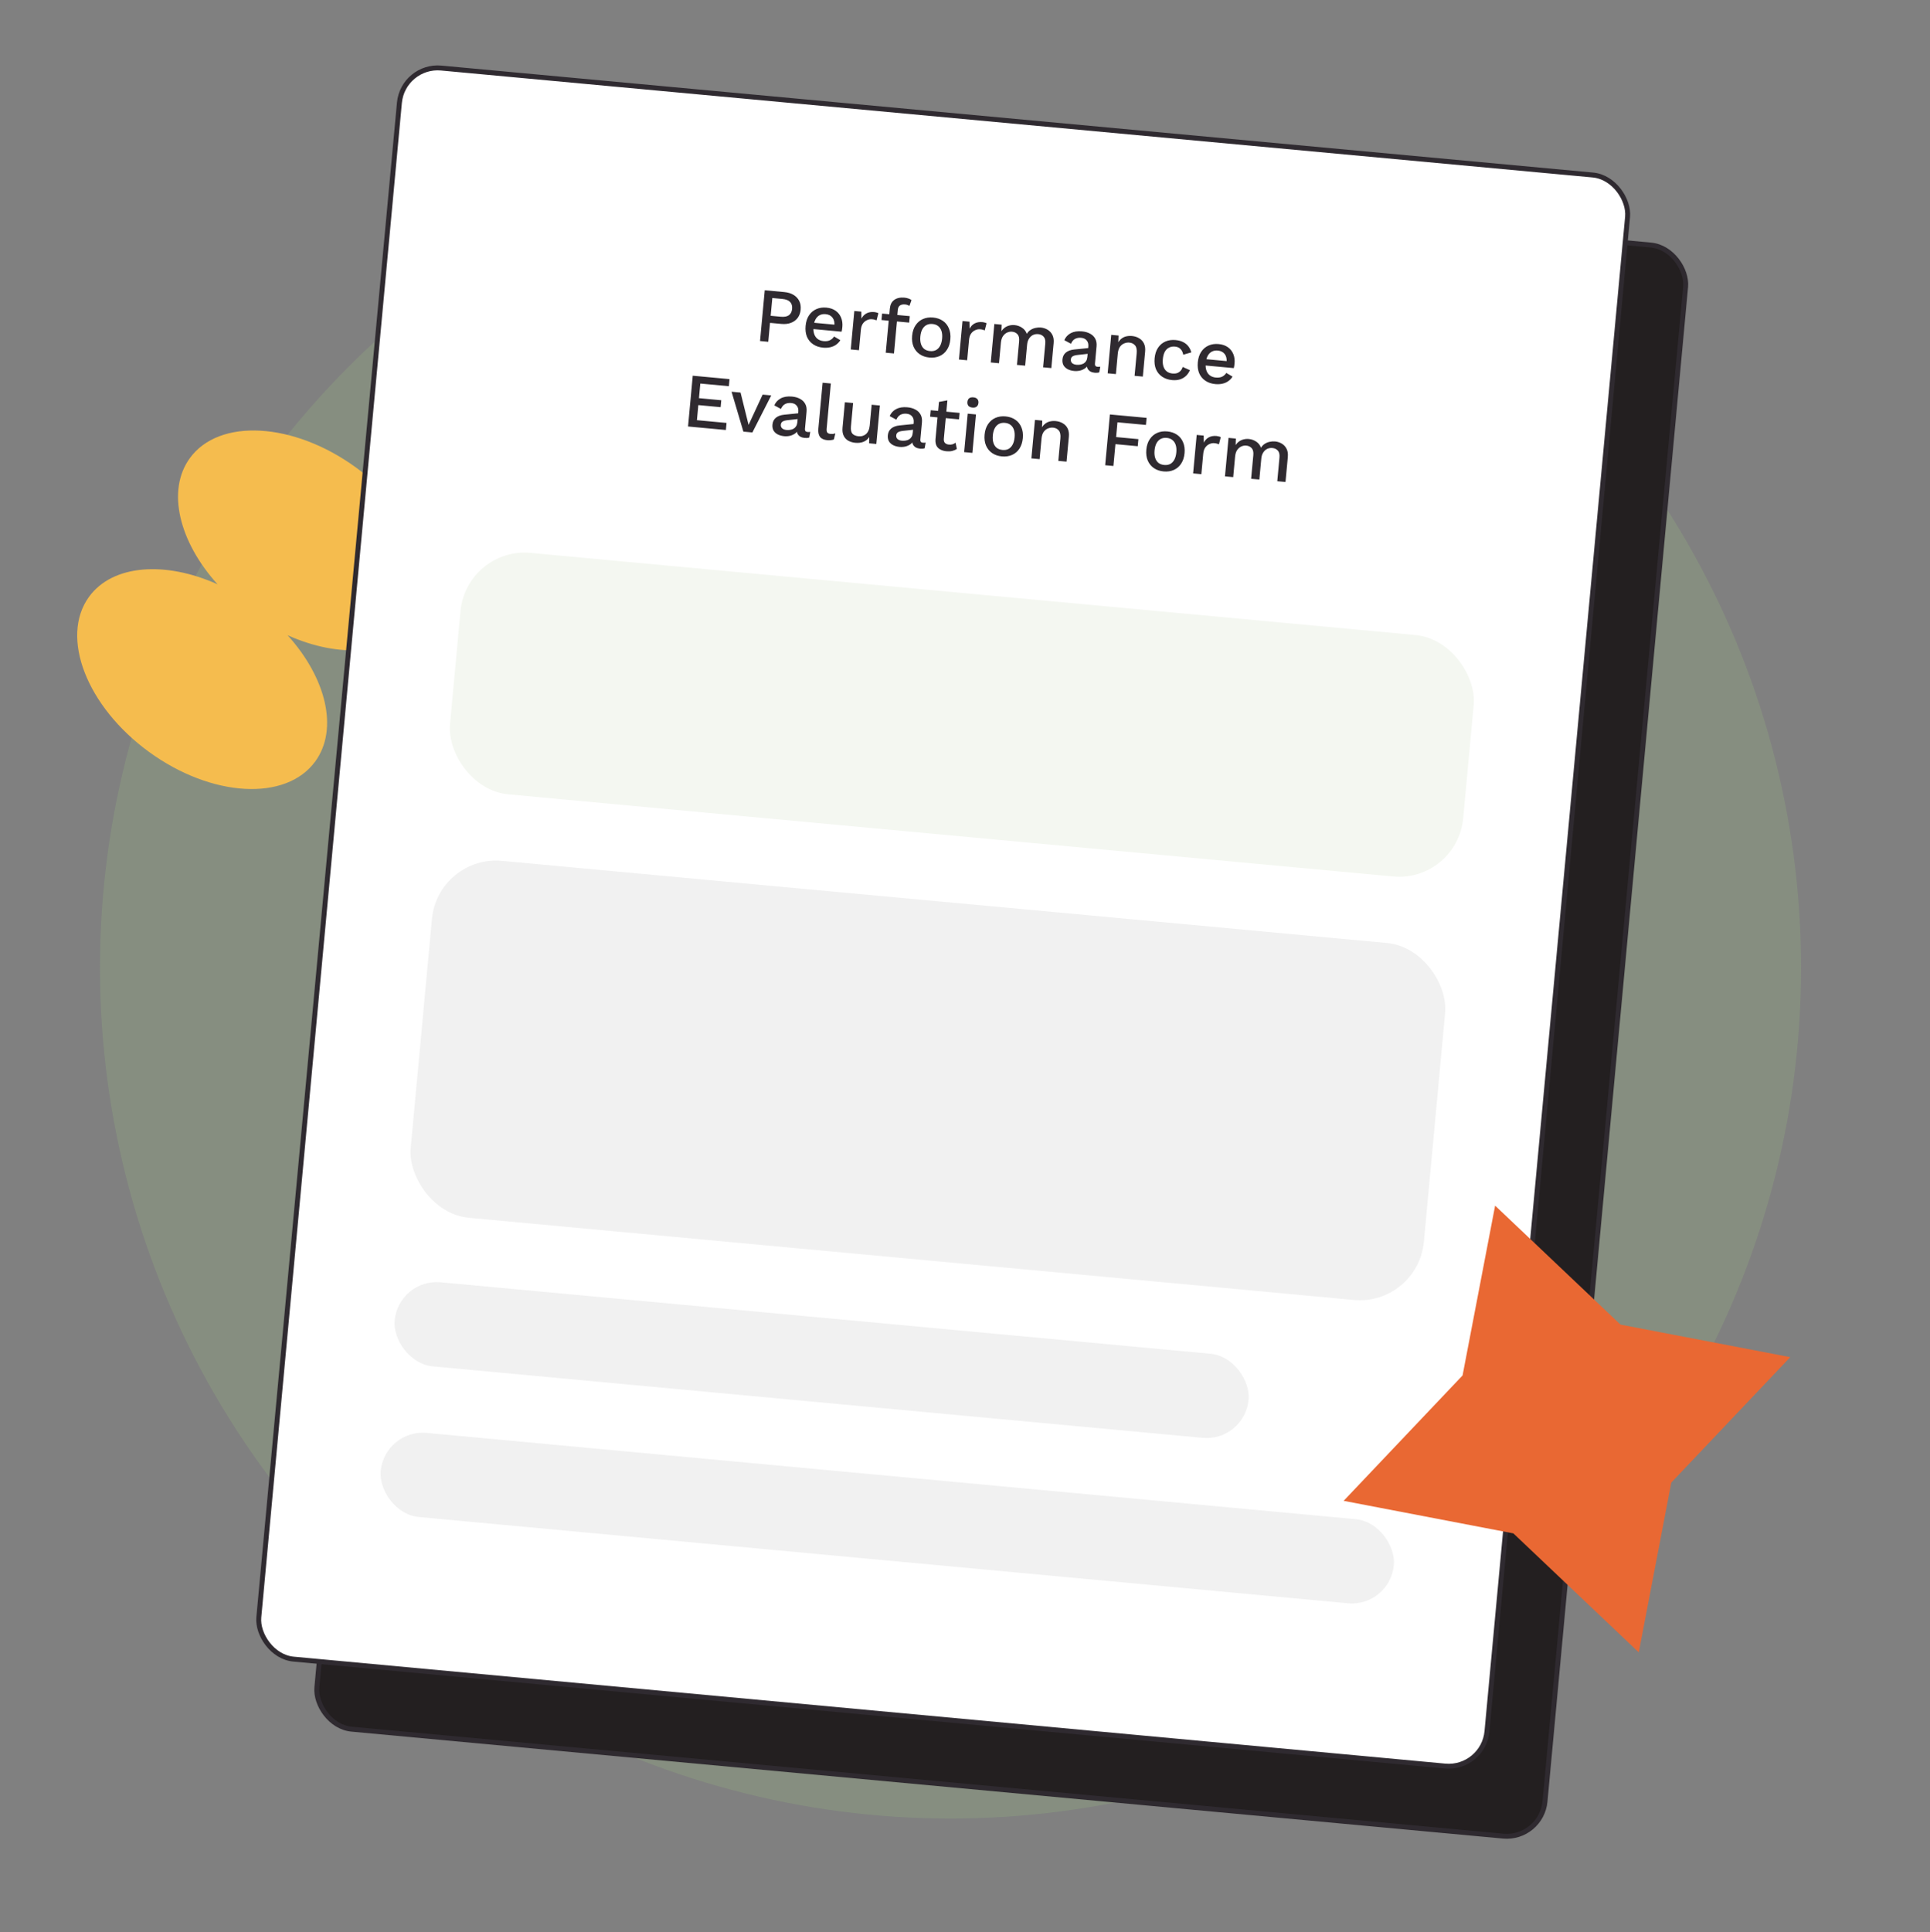
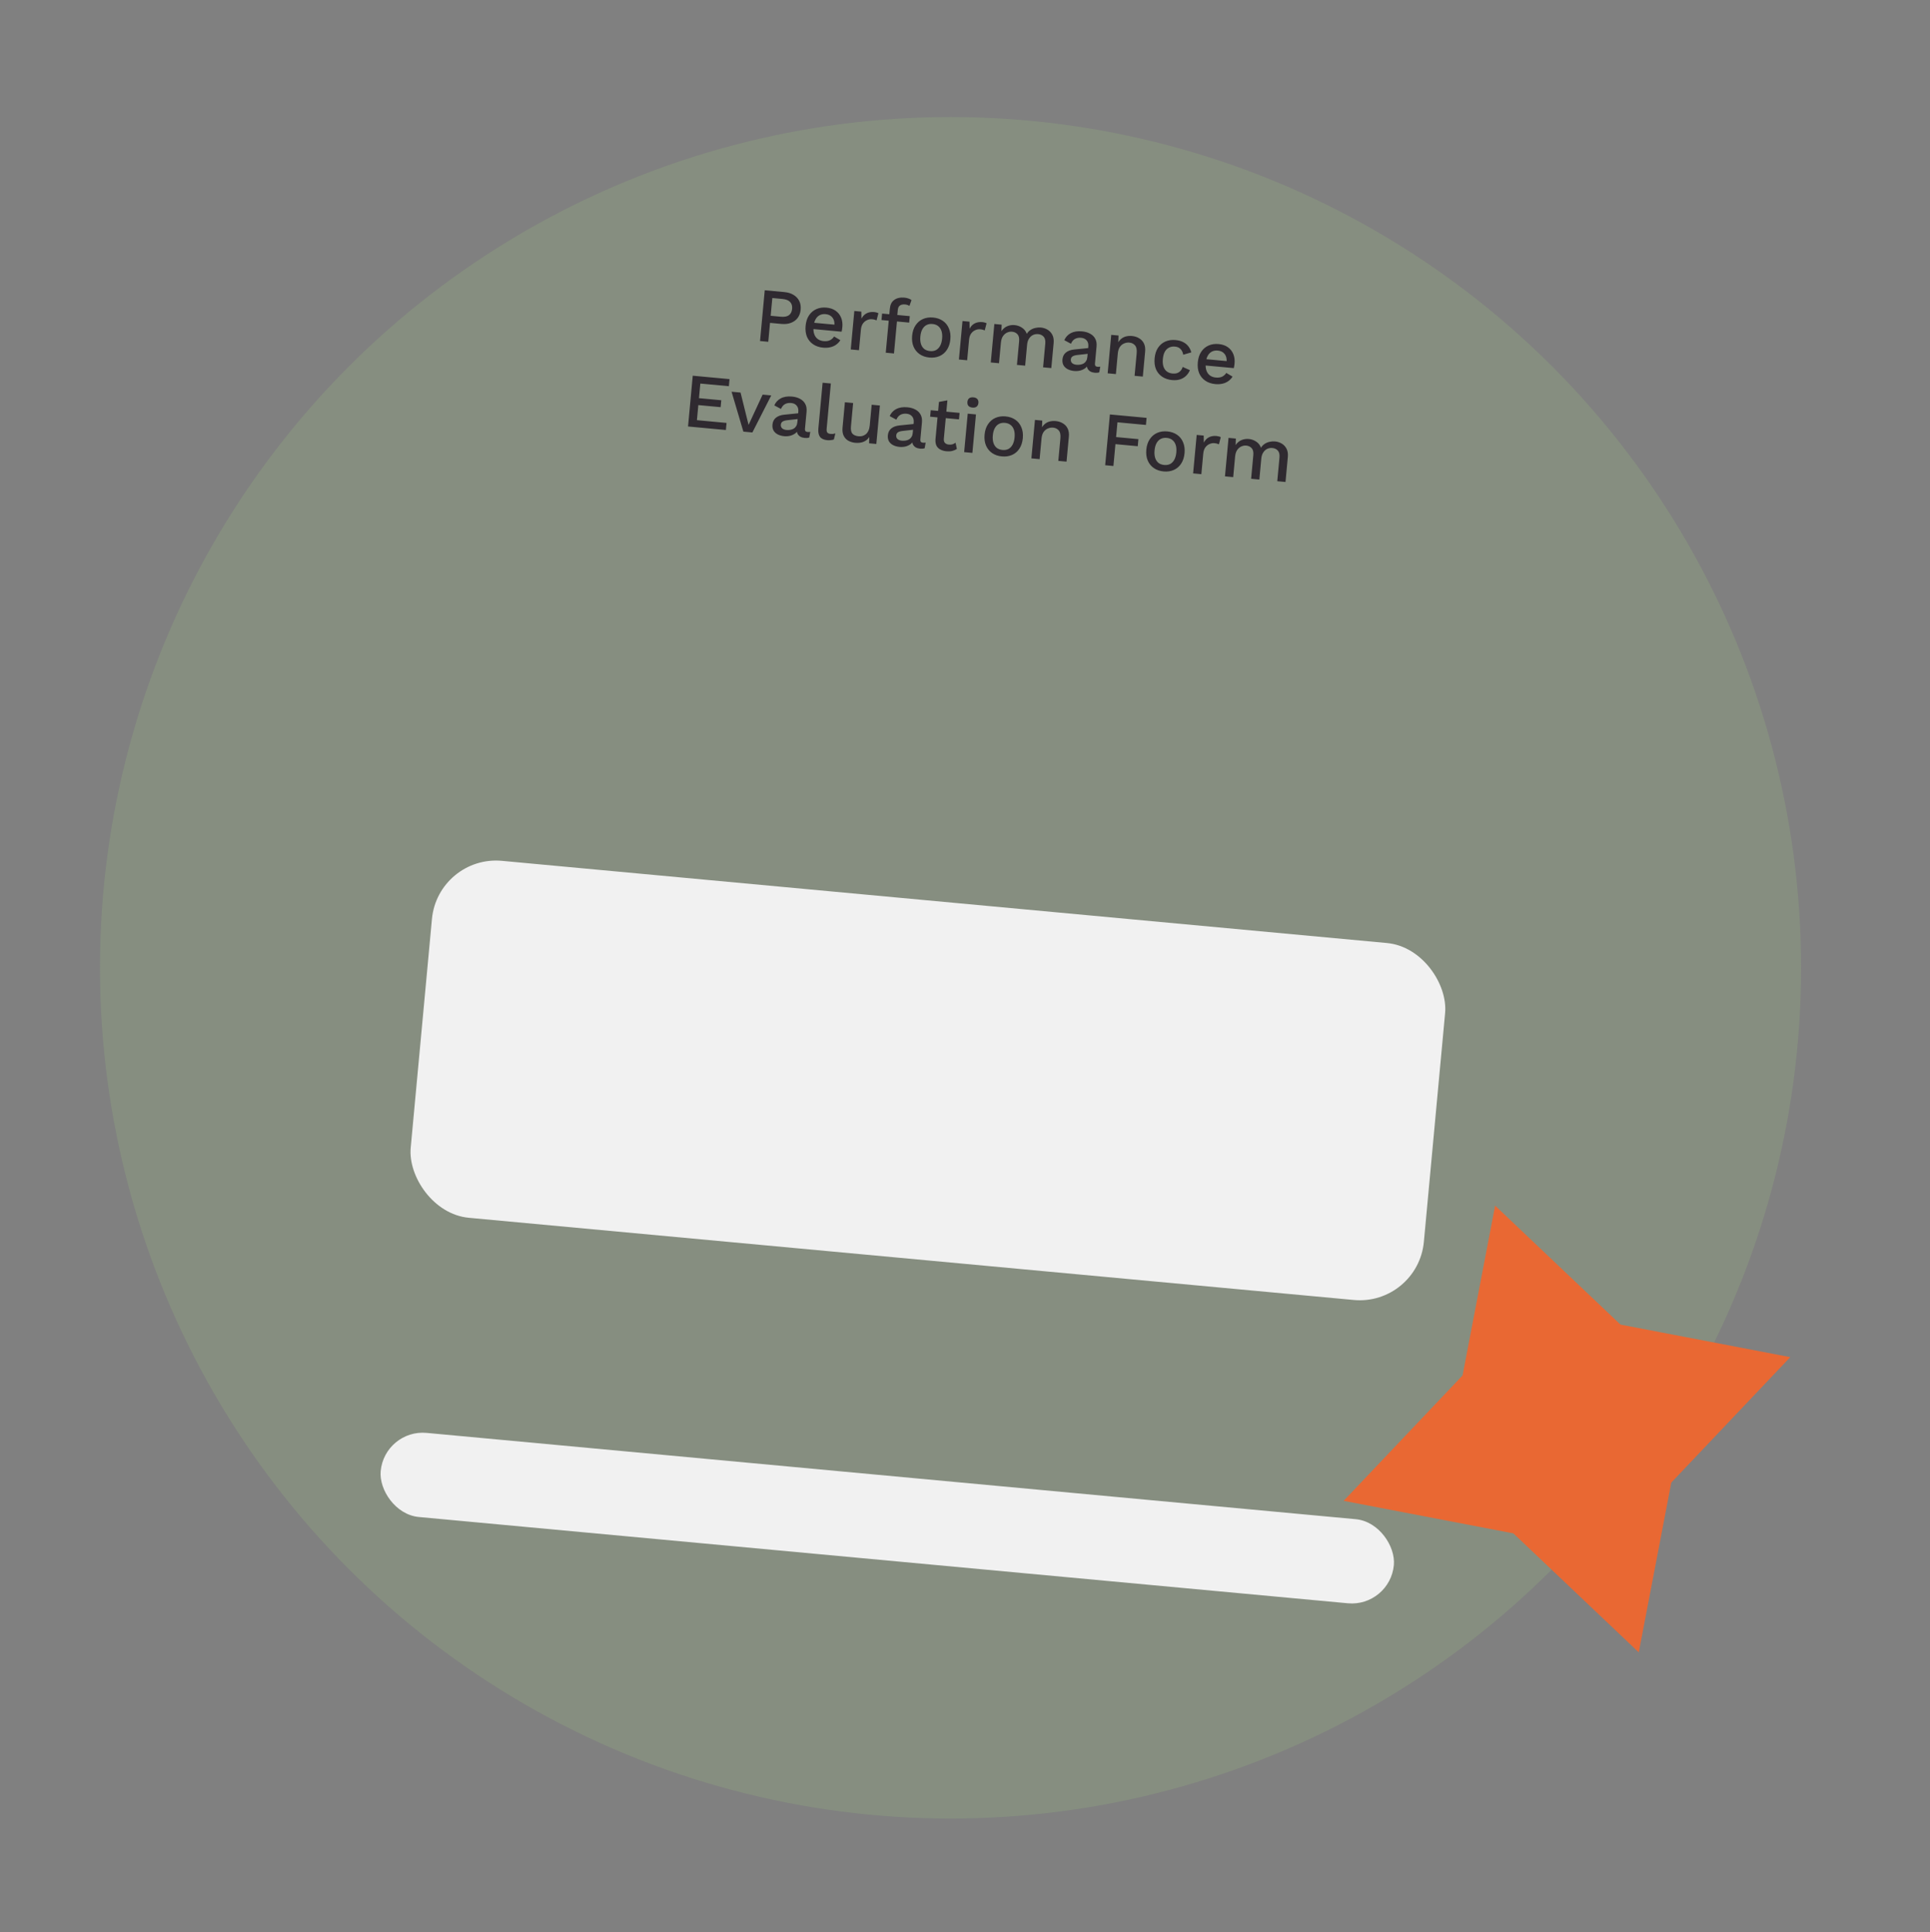
<svg xmlns="http://www.w3.org/2000/svg" width="1031" height="1032" viewBox="0 0 1031 1032" fill="none">
  <rect x="0" y="0" width="1031" height="1032" fill="#808080" stroke="none" />
  <circle cx="507.767" cy="516.871" r="454.371" fill="#9AB981" fill-opacity="0.25" />
-   <path d="M190.17 249.688C223.546 273.953 237.926 311.064 222.286 332.566C209.712 349.862 181.53 351.79 153.62 339.247C174.15 361.933 180.998 389.327 168.425 406.638C152.785 428.139 113.061 425.892 79.67 401.627C46.294 377.361 31.914 340.25 47.554 318.748C60.127 301.452 88.31 299.524 116.22 312.067C95.69 289.381 88.842 261.987 101.415 244.677C117.055 223.175 156.778 225.422 190.17 249.688Z" fill="#F5BC4E" />
-   <rect x="246.272" y="71.854" width="658.899" height="853.402" rx="20.529" transform="rotate(5.305 246.272 71.854)" fill="#231F20" stroke="#2F2A30" stroke-width="2.632" />
-   <rect x="215.263" y="34.445" width="658.899" height="853.402" rx="20.529" transform="rotate(5.305 215.263 34.445)" fill="white" stroke="#2F2A30" stroke-width="2.632" />
  <path d="M418.965 155.984C420.91 156.164 422.549 156.662 423.882 157.477C425.243 158.294 426.262 159.369 426.94 160.703C427.617 162.037 427.873 163.594 427.708 165.375C427.545 167.128 427.007 168.612 426.093 169.825C425.181 171.012 423.981 171.881 422.493 172.434C421.033 172.989 419.33 173.176 417.385 172.996L411.344 172.435L410.406 182.543L406.009 182.135L408.527 155.015L418.965 155.984ZM417.037 169.15C418.982 169.331 420.444 169.066 421.421 168.356C422.429 167.62 423.004 166.486 423.147 164.951C423.292 163.39 422.935 162.169 422.078 161.288C421.25 160.382 419.864 159.839 417.919 159.658L412.577 159.162L411.695 168.654L417.037 169.15ZM439.715 185.679C437.661 185.489 435.892 184.896 434.41 183.902C432.927 182.908 431.821 181.575 431.092 179.905C430.393 178.21 430.146 176.253 430.352 174.034C430.559 171.815 431.16 169.951 432.157 168.441C433.183 166.906 434.503 165.785 436.116 165.078C437.729 164.371 439.508 164.108 441.453 164.289C443.453 164.475 445.113 165.043 446.434 165.995C447.755 166.946 448.719 168.169 449.326 169.662C449.934 171.155 450.153 172.806 449.985 174.614C449.94 175.107 449.883 175.571 449.815 176.007C449.746 176.443 449.67 176.823 449.584 177.146L433.066 175.612L433.379 172.243L447.966 173.597L445.727 174.053C445.9 172.19 445.567 170.722 444.727 169.649C443.89 168.549 442.663 167.924 441.047 167.774C439.869 167.665 438.816 167.843 437.888 168.31C436.961 168.776 436.213 169.536 435.646 170.588C435.081 171.613 434.726 172.907 434.581 174.468C434.439 176.002 434.564 177.326 434.958 178.441C435.352 179.555 435.976 180.428 436.829 181.06C437.682 181.691 438.725 182.065 439.958 182.179C441.327 182.306 442.461 182.149 443.358 181.707C444.256 181.266 444.995 180.602 445.574 179.717L448.914 181.685C448.33 182.625 447.578 183.426 446.66 184.086C445.772 184.722 444.735 185.179 443.549 185.455C442.363 185.732 441.085 185.807 439.715 185.679ZM454.469 186.635L456.377 166.089L460.117 166.437L460.184 170.173C460.857 168.882 461.759 167.943 462.891 167.357C464.053 166.747 465.428 166.515 467.017 166.663C467.428 166.701 467.835 166.78 468.238 166.901C468.644 166.994 468.978 167.121 469.239 167.284L468.264 171.089C467.973 170.952 467.638 170.838 467.26 170.747C466.911 170.632 466.422 170.545 465.792 170.487C464.942 170.408 464.085 170.563 463.22 170.952C462.358 171.314 461.611 171.922 460.979 172.775C460.374 173.631 460.007 174.757 459.877 176.154L458.866 187.043L454.469 186.635ZM483.109 158.956C483.958 159.035 484.716 159.202 485.383 159.458C486.08 159.688 486.593 159.971 486.921 160.305L485.805 163.393C485.522 163.173 485.192 163.004 484.816 162.886C484.443 162.741 484.01 162.646 483.516 162.6C482.393 162.496 481.479 162.673 480.773 163.133C480.095 163.595 479.701 164.415 479.591 165.593L479.313 168.592L479.333 169.713L477.562 188.78L473.166 188.371L475.348 164.867C475.445 163.826 475.682 162.909 476.06 162.115C476.465 161.323 477.008 160.683 477.689 160.194C478.372 159.677 479.165 159.322 480.067 159.13C480.999 158.912 482.013 158.855 483.109 158.956ZM486.004 168.841L485.683 172.292L470.891 170.919L471.211 167.467L486.004 168.841ZM498.478 169.585C500.478 169.77 502.206 170.359 503.661 171.351C505.116 172.342 506.193 173.686 506.892 175.381C507.621 177.051 507.883 178.996 507.677 181.215C507.471 183.434 506.854 185.311 505.828 186.845C504.831 188.355 503.526 189.464 501.913 190.171C500.3 190.877 498.494 191.138 496.494 190.952C494.494 190.766 492.767 190.178 491.312 189.186C489.856 188.194 488.764 186.863 488.035 185.193C487.309 183.495 487.048 181.537 487.254 179.318C487.461 177.099 488.076 175.236 489.1 173.729C490.126 172.194 491.446 171.073 493.059 170.366C494.672 169.659 496.479 169.399 498.478 169.585ZM498.158 173.036C496.925 172.922 495.844 173.111 494.914 173.605C494.014 174.074 493.281 174.821 492.716 175.847C492.151 176.872 491.796 178.165 491.651 179.726C491.509 181.261 491.62 182.597 491.983 183.736C492.35 184.848 492.931 185.731 493.727 186.385C494.553 187.014 495.582 187.386 496.815 187.5C498.047 187.615 499.114 187.438 500.014 186.969C500.917 186.472 501.65 185.711 502.215 184.686C502.783 183.634 503.138 182.34 503.28 180.806C503.425 179.245 503.314 177.908 502.948 176.797C502.581 175.685 501.999 174.816 501.201 174.189C500.405 173.535 499.391 173.151 498.158 173.036ZM512.254 192.001L514.162 171.455L517.901 171.803L517.969 175.539C518.641 174.248 519.544 173.309 520.676 172.724C521.838 172.113 523.213 171.882 524.802 172.029C525.213 172.067 525.62 172.146 526.023 172.267C526.429 172.36 526.763 172.487 527.024 172.65L526.049 176.455C525.758 176.318 525.423 176.204 525.044 176.113C524.696 175.998 524.207 175.911 523.576 175.853C522.727 175.774 521.87 175.929 521.005 176.318C520.142 176.68 519.395 177.288 518.763 178.141C518.159 178.997 517.792 180.123 517.662 181.52L516.651 192.41L512.254 192.001ZM529.269 193.581L531.177 173.036L535.08 173.398L534.965 176.869C535.8 175.62 536.835 174.735 538.071 174.215C539.335 173.696 540.638 173.5 541.981 173.624C543.46 173.762 544.784 174.23 545.953 175.029C547.152 175.804 548.005 176.892 548.51 178.292C549.032 177.429 549.705 176.732 550.528 176.2C551.351 175.669 552.241 175.309 553.198 175.122C554.157 174.907 555.089 174.842 555.993 174.926C557.308 175.048 558.515 175.436 559.615 176.091C560.714 176.746 561.568 177.668 562.176 178.857C562.784 180.046 563.007 181.517 562.844 183.271L561.608 196.584L557.211 196.176L558.382 183.561C558.537 181.89 558.252 180.648 557.526 179.834C556.801 179.021 555.821 178.557 554.589 178.442C553.63 178.353 552.718 178.504 551.853 178.893C551.015 179.285 550.307 179.924 549.727 180.809C549.15 181.667 548.799 182.768 548.674 184.11L547.636 195.287L543.24 194.879L544.411 182.264C544.566 180.593 544.281 179.35 543.555 178.537C542.83 177.723 541.85 177.259 540.618 177.145C539.796 177.069 538.954 177.212 538.091 177.574C537.229 177.936 536.48 178.557 535.846 179.437C535.211 180.318 534.823 181.525 534.68 183.059L533.665 193.99L529.269 193.581ZM581.374 185.116C581.501 183.746 581.215 182.656 580.517 181.845C579.849 181.009 578.857 180.53 577.542 180.408C576.309 180.294 575.228 180.483 574.298 180.977C573.368 181.471 572.637 182.343 572.107 183.592L568.554 181.687C569.229 180.065 570.368 178.816 571.968 177.943C573.597 177.072 575.616 176.748 578.027 176.972C579.67 177.124 581.097 177.533 582.306 178.198C583.518 178.836 584.43 179.722 585.043 180.856C585.684 181.993 585.926 183.397 585.771 185.068L584.92 194.232C584.826 195.245 585.286 195.799 586.3 195.893C586.793 195.939 587.278 195.915 587.757 195.821L587.228 198.839C586.57 199.082 585.761 199.159 584.803 199.07C583.926 198.988 583.146 198.764 582.461 198.397C581.807 198.004 581.304 197.474 580.951 196.806C580.629 196.113 580.512 195.287 580.601 194.328L580.628 194.04L581.536 194.083C581.19 195.129 580.6 195.972 579.767 196.613C578.937 197.227 577.998 197.664 576.951 197.926C575.907 198.161 574.865 198.23 573.824 198.133C572.536 198.014 571.391 197.7 570.388 197.192C569.413 196.687 568.662 195.996 568.135 195.118C567.639 194.216 567.448 193.148 567.562 191.915C567.705 190.381 568.315 189.167 569.393 188.272C570.498 187.38 571.985 186.841 573.853 186.656L581.97 185.834L581.643 188.912L575.738 189.566C574.567 189.678 573.675 189.913 573.062 190.271C572.448 190.628 572.105 191.204 572.031 191.999C571.96 192.766 572.19 193.409 572.722 193.928C573.284 194.422 574.058 194.715 575.044 194.807C575.729 194.87 576.394 194.849 577.04 194.743C577.712 194.64 578.325 194.434 578.879 194.127C579.435 193.791 579.877 193.349 580.204 192.799C580.562 192.224 580.778 191.526 580.855 190.704L581.374 185.116ZM591.708 199.38L593.616 178.834L597.52 179.196L597.311 184.565L596.79 183.936C597.283 182.794 597.921 181.872 598.704 181.171C599.518 180.446 600.434 179.951 601.453 179.686C602.5 179.424 603.585 179.345 604.708 179.449C606.16 179.584 607.434 179.993 608.532 180.675C609.659 181.332 610.512 182.254 611.093 183.441C611.674 184.628 611.884 186.084 611.723 187.81L610.487 201.123L606.09 200.715L607.201 188.758C607.389 186.73 607.094 185.294 606.316 184.448C605.568 183.577 604.564 183.083 603.304 182.966C602.4 182.882 601.503 183.02 600.613 183.38C599.726 183.712 598.951 184.317 598.289 185.195C597.655 186.075 597.265 187.296 597.12 188.858L596.105 199.788L591.708 199.38ZM627.972 181.61C629.615 181.762 630.989 182.139 632.094 182.739C633.229 183.314 634.153 184.076 634.866 185.027C635.579 185.977 636.089 187.033 636.395 188.194L632.092 189.453C631.853 188.16 631.367 187.147 630.634 186.416C629.93 185.66 628.948 185.223 627.688 185.106C626.456 184.992 625.374 185.182 624.444 185.675C623.517 186.142 622.77 186.888 622.205 187.913C621.668 188.941 621.327 190.235 621.182 191.797C621.039 193.331 621.151 194.654 621.518 195.765C621.884 196.877 622.48 197.747 623.306 198.377C624.132 199.006 625.147 199.376 626.353 199.488C627.284 199.575 628.106 199.499 628.819 199.262C629.534 198.996 630.138 198.597 630.63 198.062C631.151 197.503 631.534 196.806 631.777 195.972L635.637 197.698C635.139 198.895 634.436 199.921 633.528 200.776C632.649 201.607 631.583 202.226 630.329 202.635C629.078 203.016 627.672 203.134 626.111 202.989C624.083 202.801 622.328 202.209 620.846 201.215C619.363 200.221 618.257 198.889 617.528 197.218C616.829 195.523 616.583 193.566 616.789 191.347C616.995 189.128 617.596 187.264 618.593 185.754C619.62 184.219 620.939 183.098 622.552 182.391C624.193 181.687 625.999 181.427 627.972 181.61ZM649.225 205.135C647.171 204.945 645.402 204.352 643.92 203.358C642.437 202.364 641.331 201.031 640.602 199.361C639.903 197.666 639.656 195.709 639.862 193.49C640.069 191.271 640.67 189.407 641.667 187.897C642.693 186.362 644.013 185.241 645.626 184.534C647.239 183.827 649.018 183.564 650.963 183.745C652.963 183.931 654.623 184.499 655.944 185.451C657.265 186.402 658.229 187.625 658.836 189.118C659.444 190.611 659.663 192.262 659.495 194.07C659.45 194.563 659.393 195.027 659.325 195.463C659.256 195.899 659.18 196.279 659.094 196.602L642.576 195.068L642.889 191.699L657.476 193.053L655.237 193.509C655.41 191.646 655.077 190.178 654.237 189.105C653.4 188.005 652.173 187.38 650.557 187.23C649.379 187.121 648.326 187.299 647.398 187.766C646.471 188.232 645.723 188.992 645.156 190.044C644.591 191.069 644.236 192.363 644.091 193.924C643.949 195.458 644.074 196.782 644.468 197.896C644.862 199.011 645.486 199.884 646.339 200.515C647.192 201.147 648.235 201.52 649.468 201.635C650.837 201.762 651.971 201.605 652.868 201.163C653.766 200.722 654.505 200.058 655.084 199.172L658.424 201.14C657.84 202.081 657.088 202.881 656.17 203.542C655.282 204.178 654.245 204.634 653.059 204.911C651.873 205.188 650.595 205.263 649.225 205.135ZM367.55 227.774L370.068 200.654L389.71 202.478L389.359 206.258L374.114 204.843L373.389 212.65L385.305 213.757L384.962 217.455L373.045 216.348L372.297 224.402L388.118 225.871L387.766 229.652L367.55 227.774ZM407.4 210.752L412.002 211.179L401.917 230.966L397.11 230.519L390.799 209.21L395.607 209.657L399.889 226.923L407.4 210.752ZM426.462 219.941C426.589 218.571 426.304 217.481 425.605 216.67C424.937 215.834 423.945 215.355 422.63 215.233C421.397 215.119 420.316 215.309 419.386 215.802C418.456 216.296 417.726 217.168 417.195 218.417L413.642 216.512C414.318 214.89 415.456 213.641 417.057 212.768C418.685 211.897 420.704 211.573 423.115 211.797C424.759 211.95 426.185 212.358 427.394 213.023C428.606 213.661 429.519 214.547 430.132 215.681C430.772 216.818 431.015 218.222 430.86 219.893L430.009 229.057C429.915 230.07 430.374 230.624 431.388 230.718C431.881 230.764 432.367 230.74 432.845 230.646L432.316 233.664C431.658 233.907 430.85 233.984 429.891 233.895C429.014 233.814 428.234 233.589 427.55 233.222C426.895 232.829 426.392 232.299 426.039 231.631C425.717 230.938 425.6 230.112 425.689 229.153L425.716 228.865L426.624 228.908C426.278 229.954 425.689 230.797 424.855 231.438C424.025 232.052 423.086 232.489 422.04 232.751C420.995 232.986 419.953 233.055 418.912 232.958C417.624 232.839 416.479 232.525 415.476 232.018C414.501 231.513 413.75 230.821 413.224 229.943C412.727 229.041 412.536 227.973 412.651 226.74C412.793 225.206 413.403 223.992 414.481 223.097C415.586 222.205 417.073 221.666 418.942 221.481L427.058 220.659L426.731 223.738L420.827 224.391C419.656 224.503 418.763 224.738 418.15 225.096C417.537 225.453 417.193 226.029 417.119 226.824C417.048 227.591 417.278 228.234 417.81 228.753C418.372 229.247 419.146 229.54 420.133 229.632C420.817 229.695 421.483 229.674 422.128 229.568C422.801 229.465 423.414 229.259 423.967 228.952C424.523 228.617 424.965 228.174 425.293 227.624C425.65 227.049 425.867 226.351 425.943 225.529L426.462 219.941ZM443.837 204.81L441.604 228.849C441.51 229.862 441.623 230.577 441.944 230.994C442.264 231.411 442.836 231.657 443.657 231.733C444.15 231.779 444.564 231.79 444.898 231.766C445.262 231.717 445.713 231.62 446.251 231.477L445.452 234.718C444.966 234.894 444.417 235.009 443.804 235.063C443.189 235.144 442.58 235.156 441.977 235.1C440.142 234.93 438.829 234.338 438.039 233.325C437.279 232.288 436.99 230.783 437.173 228.81L439.44 204.402L443.837 204.81ZM456.874 236.484C455.531 236.359 454.308 235.997 453.203 235.397C452.126 234.799 451.295 233.921 450.712 232.762C450.129 231.602 449.919 230.146 450.082 228.393L451.341 214.833L455.738 215.241L454.582 227.692C454.409 229.554 454.686 230.879 455.415 231.665C456.145 232.423 457.223 232.869 458.648 233.001C459.332 233.065 460 233.016 460.651 232.856C461.331 232.67 461.954 232.355 462.52 231.91C463.089 231.438 463.548 230.817 463.895 230.048C464.27 229.282 464.508 228.365 464.607 227.296L465.641 216.16L470.038 216.569L468.13 237.114L464.267 236.756L464.371 233.408C463.539 234.63 462.492 235.486 461.231 235.976C459.97 236.467 458.517 236.636 456.874 236.484ZM488.099 225.665C488.226 224.295 487.941 223.205 487.242 222.394C486.574 221.558 485.582 221.079 484.267 220.957C483.035 220.843 481.953 221.032 481.023 221.526C480.093 222.02 479.363 222.892 478.832 224.141L475.279 222.236C475.955 220.614 477.093 219.365 478.694 218.492C480.322 217.621 482.342 217.297 484.752 217.521C486.396 217.673 487.822 218.082 489.032 218.747C490.243 219.385 491.156 220.271 491.769 221.405C492.409 222.542 492.652 223.946 492.497 225.617L491.646 234.781C491.552 235.794 492.011 236.348 493.025 236.442C493.518 236.488 494.004 236.464 494.482 236.37L493.953 239.388C493.295 239.631 492.487 239.708 491.528 239.619C490.651 239.537 489.871 239.313 489.187 238.946C488.532 238.553 488.029 238.023 487.677 237.355C487.354 236.662 487.237 235.836 487.326 234.877L487.353 234.589L488.261 234.632C487.915 235.678 487.326 236.521 486.493 237.162C485.662 237.776 484.723 238.213 483.677 238.475C482.633 238.71 481.59 238.779 480.549 238.682C479.261 238.563 478.116 238.249 477.113 237.742C476.138 237.236 475.387 236.545 474.861 235.667C474.364 234.765 474.173 233.697 474.288 232.464C474.43 230.93 475.04 229.716 476.118 228.821C477.223 227.929 478.71 227.39 480.579 227.205L488.695 226.383L488.368 229.461L482.464 230.115C481.293 230.227 480.401 230.462 479.787 230.82C479.174 231.177 478.83 231.753 478.756 232.548C478.685 233.315 478.915 233.958 479.447 234.477C480.009 234.971 480.784 235.264 481.77 235.356C482.455 235.419 483.12 235.398 483.765 235.292C484.438 235.189 485.051 234.983 485.604 234.676C486.161 234.34 486.602 233.898 486.93 233.348C487.287 232.773 487.504 232.075 487.58 231.253L488.099 225.665ZM506.099 213.825L504.203 234.247C504.109 235.261 504.3 236.025 504.778 236.539C505.282 237.056 505.986 237.356 506.89 237.44C507.63 237.508 508.284 237.459 508.852 237.29C509.423 237.095 509.96 236.813 510.464 236.445L511.153 239.742C510.472 240.231 509.65 240.597 508.689 240.839C507.757 241.057 506.729 241.113 505.606 241.009C504.428 240.9 503.364 240.607 502.413 240.132C501.462 239.657 500.753 238.97 500.284 238.07C499.817 237.142 499.635 235.978 499.737 234.579L501.588 214.649L506.099 213.825ZM512.606 220.522L512.286 223.974L496.876 222.543L497.197 219.091L512.606 220.522ZM519.494 217.68C518.535 217.591 517.817 217.289 517.34 216.775C516.893 216.237 516.71 215.529 516.791 214.652C516.873 213.776 517.182 213.127 517.718 212.707C518.282 212.29 519.043 212.126 520.002 212.215C520.933 212.301 521.624 212.6 522.074 213.112C522.551 213.626 522.749 214.321 522.667 215.198C522.586 216.074 522.262 216.735 521.696 217.18C521.159 217.6 520.426 217.767 519.494 217.68ZM521.352 221.334L519.444 241.88L515.047 241.471L516.955 220.926L521.352 221.334ZM537.186 222.39C539.186 222.576 540.913 223.164 542.368 224.156C543.824 225.148 544.901 226.491 545.6 228.186C546.329 229.856 546.59 231.801 546.384 234.02C546.178 236.239 545.562 238.116 544.535 239.651C543.538 241.161 542.234 242.269 540.621 242.976C539.008 243.683 537.201 243.943 535.202 243.757C533.202 243.572 531.474 242.983 530.019 241.991C528.564 241 527.472 239.669 526.743 237.998C526.016 236.301 525.756 234.342 525.962 232.124C526.168 229.905 526.783 228.041 527.807 226.534C528.834 224.999 530.154 223.878 531.767 223.172C533.38 222.465 535.186 222.204 537.186 222.39ZM536.865 225.842C535.633 225.727 534.551 225.917 533.621 226.411C532.721 226.88 531.988 227.627 531.424 228.652C530.859 229.677 530.504 230.97 530.359 232.532C530.216 234.066 530.327 235.402 530.691 236.541C531.057 237.653 531.639 238.536 532.434 239.19C533.26 239.819 534.289 240.191 535.522 240.306C536.755 240.42 537.821 240.243 538.721 239.774C539.624 239.278 540.358 238.517 540.923 237.492C541.49 236.439 541.845 235.146 541.988 233.612C542.133 232.05 542.022 230.714 541.655 229.602C541.289 228.49 540.706 227.621 539.908 226.995C539.112 226.34 538.098 225.956 536.865 225.842ZM550.962 244.807L552.87 224.261L556.773 224.623L556.565 229.992L556.043 229.363C556.536 228.221 557.174 227.299 557.958 226.598C558.771 225.873 559.687 225.377 560.707 225.113C561.753 224.851 562.838 224.772 563.961 224.876C565.413 225.011 566.688 225.42 567.785 226.102C568.912 226.759 569.766 227.681 570.346 228.868C570.927 230.055 571.137 231.511 570.977 233.237L569.74 246.55L565.344 246.142L566.454 234.185C566.642 232.157 566.347 230.721 565.569 229.875C564.821 229.004 563.817 228.51 562.557 228.393C561.653 228.309 560.756 228.447 559.866 228.806C558.979 229.139 558.204 229.744 557.543 230.622C556.908 231.502 556.518 232.723 556.373 234.285L555.358 245.215L550.962 244.807ZM612.15 226.948L596.946 225.536L596.214 233.425L608.13 234.532L607.779 238.312L595.863 237.206L594.779 248.876L590.382 248.467L592.901 221.347L612.501 223.167L612.15 226.948ZM623.582 230.413C625.582 230.599 627.309 231.187 628.765 232.179C630.22 233.171 631.297 234.514 631.996 236.209C632.725 237.88 632.987 239.824 632.781 242.043C632.575 244.262 631.958 246.139 630.931 247.674C629.935 249.184 628.63 250.292 627.017 250.999C625.404 251.706 623.598 251.966 621.598 251.781C619.598 251.595 617.871 251.006 616.415 250.014C614.96 249.023 613.868 247.692 613.139 246.022C612.412 244.324 612.152 242.366 612.358 240.147C612.564 237.928 613.179 236.064 614.204 234.557C615.23 233.022 616.55 231.901 618.163 231.195C619.776 230.488 621.582 230.227 623.582 230.413ZM623.262 233.865C622.029 233.75 620.947 233.94 620.017 234.434C619.117 234.903 618.385 235.65 617.82 236.675C617.255 237.7 616.9 238.993 616.755 240.555C616.613 242.089 616.723 243.426 617.087 244.565C617.454 245.676 618.035 246.559 618.831 247.213C619.656 247.842 620.686 248.214 621.918 248.329C623.151 248.443 624.218 248.266 625.118 247.797C626.02 247.301 626.754 246.54 627.319 245.515C627.886 244.462 628.241 243.169 628.384 241.635C628.529 240.073 628.418 238.737 628.052 237.625C627.685 236.514 627.103 235.644 626.304 235.018C625.509 234.363 624.494 233.979 623.262 233.865ZM637.358 252.83L639.266 232.284L643.005 232.631L643.073 236.368C643.745 235.076 644.647 234.138 645.779 233.552C646.941 232.941 648.317 232.71 649.906 232.858C650.317 232.896 650.724 232.975 651.127 233.095C651.533 233.188 651.866 233.316 652.127 233.478L651.152 237.284C650.861 237.146 650.526 237.032 650.148 236.942C649.8 236.826 649.31 236.74 648.68 236.681C647.831 236.602 646.974 236.757 646.109 237.147C645.246 237.509 644.499 238.116 643.867 238.97C643.263 239.825 642.896 240.952 642.766 242.349L641.755 253.238L637.358 252.83ZM654.372 254.41L656.28 233.864L660.184 234.226L660.069 237.697C660.903 236.448 661.939 235.564 663.175 235.043C664.439 234.525 665.742 234.328 667.084 234.453C668.564 234.59 669.888 235.059 671.057 235.858C672.256 236.632 673.108 237.72 673.614 239.121C674.136 238.258 674.809 237.56 675.632 237.029C676.455 236.497 677.345 236.138 678.301 235.95C679.261 235.736 680.193 235.67 681.097 235.754C682.411 235.876 683.619 236.265 684.718 236.919C685.818 237.574 686.672 238.496 687.28 239.685C687.888 240.875 688.11 242.346 687.948 244.099L686.711 257.413L682.314 257.004L683.486 244.389C683.641 242.718 683.356 241.476 682.63 240.663C681.904 239.849 680.925 239.385 679.692 239.271C678.734 239.182 677.822 239.332 676.957 239.721C676.119 240.113 675.41 240.752 674.831 241.638C674.254 242.496 673.903 243.596 673.778 244.938L672.74 256.115L668.343 255.707L669.515 243.092C669.67 241.421 669.385 240.179 668.659 239.365C667.933 238.552 666.954 238.088 665.721 237.973C664.899 237.897 664.057 238.04 663.195 238.402C662.332 238.764 661.584 239.385 660.949 240.266C660.315 241.146 659.927 242.354 659.784 243.888L658.769 254.818L654.372 254.41Z" fill="#2F2A30" />
-   <rect x="249.197" y="292.094" width="543.553" height="129.5" rx="34.39" transform="rotate(5.305 249.197 292.094)" fill="#F4F7F1" />
  <rect x="233.923" y="456.572" width="543.553" height="191.452" rx="34.39" transform="rotate(5.305 233.923 456.572)" fill="#F1F1F1" />
-   <rect x="212.919" y="682.737" width="458.121" height="45.108" rx="22.554" transform="rotate(5.305 212.919 682.737)" fill="#F1F1F1" />
  <rect x="205.45" y="763.184" width="543.553" height="45.108" rx="22.554" transform="rotate(5.305 205.45 763.184)" fill="#F1F1F1" />
  <path d="M956.345 724.815L892.805 791.799L875.424 882.475L808.44 818.935L717.765 801.554L781.305 734.57L798.686 643.894L865.67 707.434L956.345 724.815Z" fill="#E96833" />
</svg>